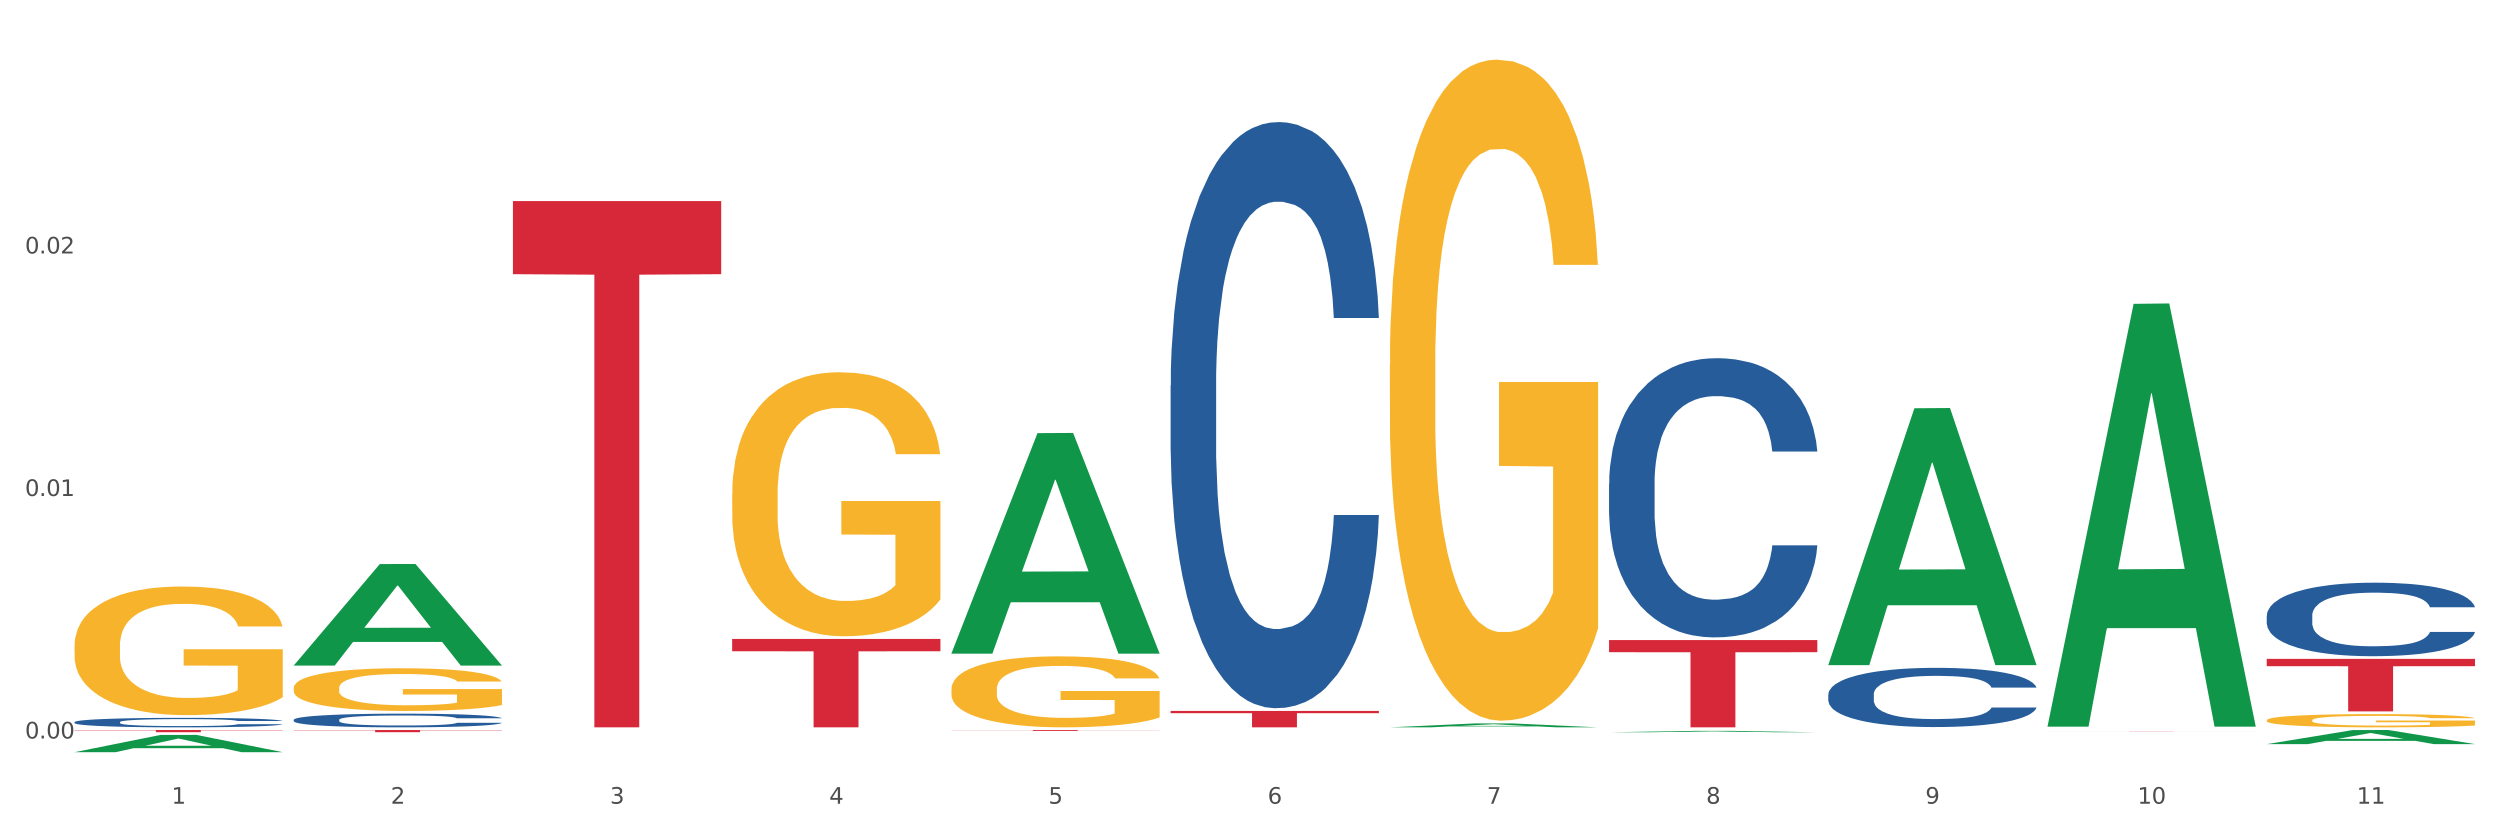
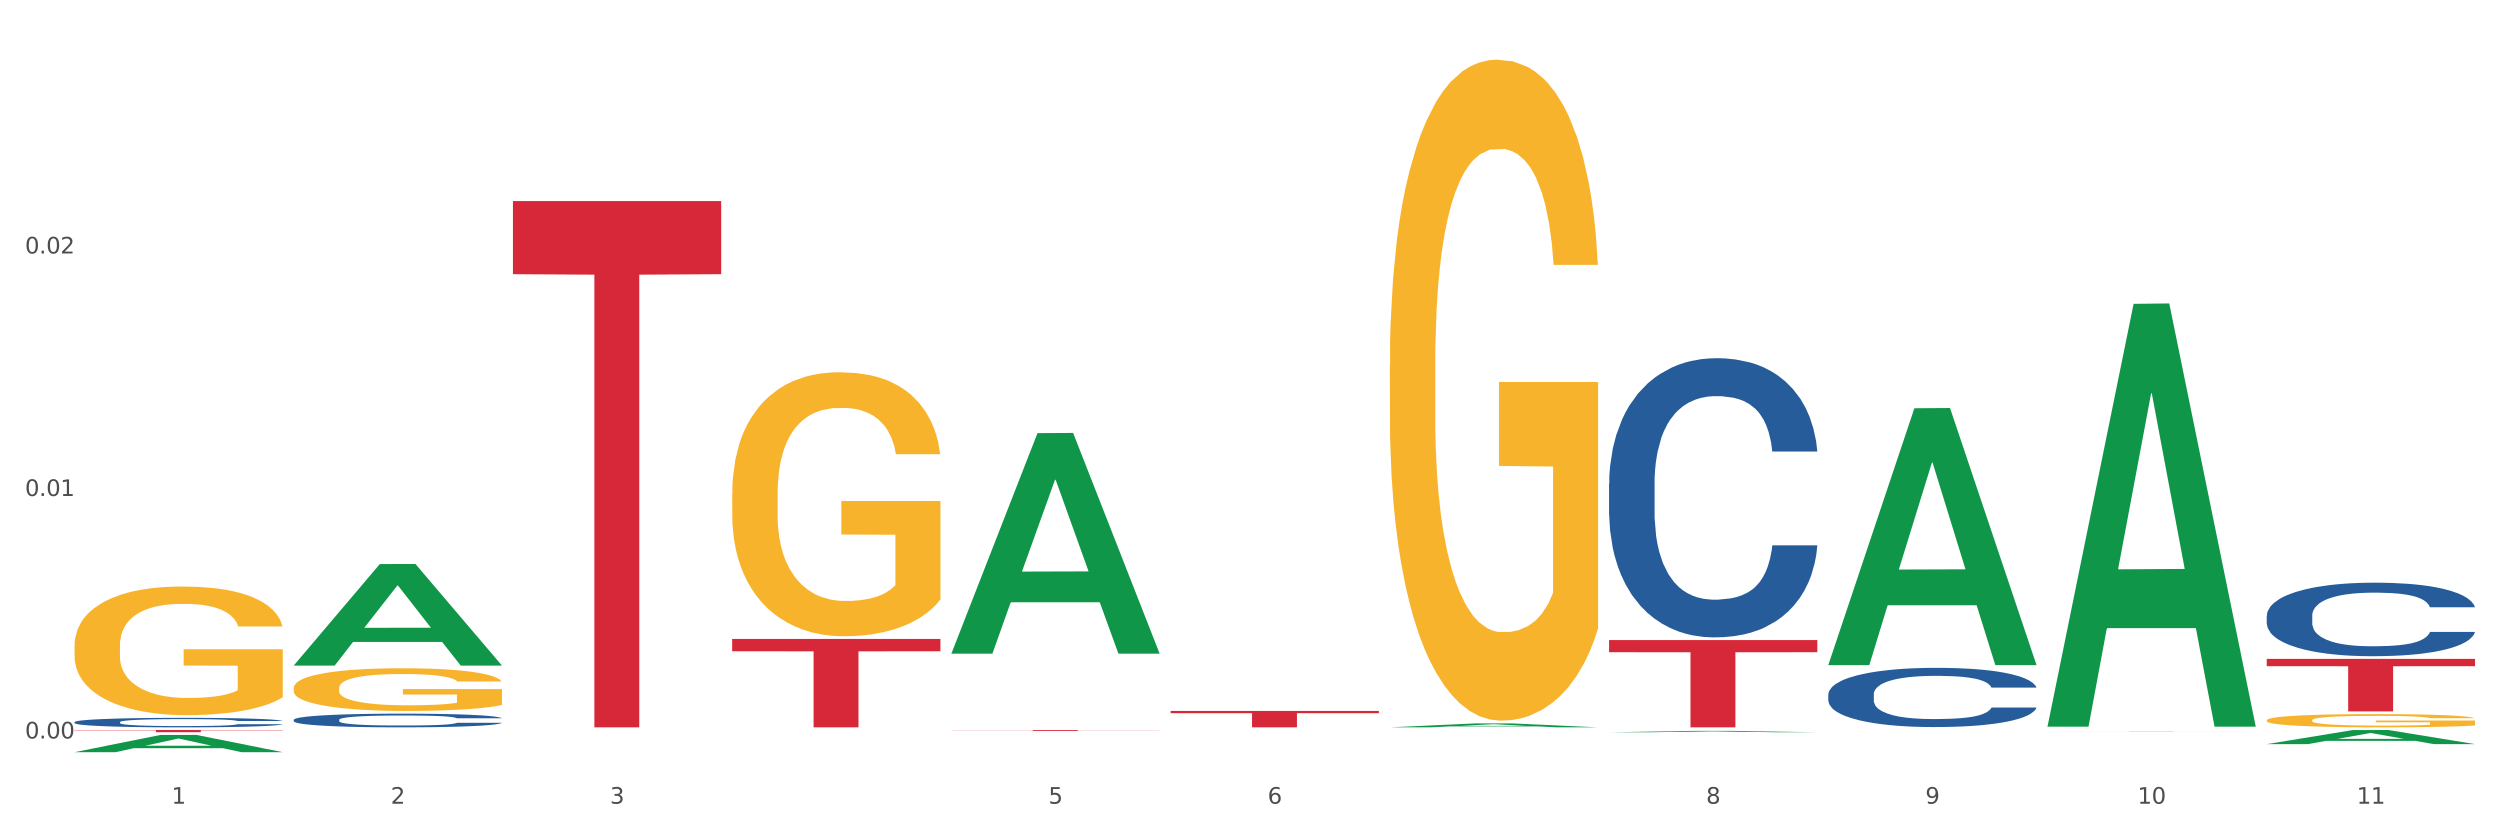
<svg xmlns="http://www.w3.org/2000/svg" xmlns:xlink="http://www.w3.org/1999/xlink" width="1080pt" height="360pt" viewBox="0 0 1080 360" version="1.1">
  <rect x="0" y="0" width="1080" height="360" fill="#333333" stroke="none" />
  <defs>
    <style type="text/css">*{stroke-linejoin: round; stroke-linecap: butt}</style>
  </defs>
  <g id="figure_1">
    <g id="patch_1">
      <path d="M 0 360  L 1080 360  L 1080 0  L 0 0  z " style="fill: #ffffff; stroke: #ffffff; stroke-linejoin: miter" />
    </g>
    <g id="axes_1">
      <g id="matplotlib.axis_1">
        <g id="xtick_1">
          <g id="text_1">
            <g style="fill: #4d4d4d" transform="translate(74.106 347.204) scale(0.096 -0.096)">
              <defs>
                <path id="DejaVuSans-31" d="M 794 531  L 1825 531  L 1825 4091  L 703 3866  L 703 4441  L 1819 4666  L 2450 4666  L 2450 531  L 3481 531  L 3481 0  L 794 0  L 794 531  z " transform="scale(0.016)" />
              </defs>
              <use xlink:href="#DejaVuSans-31" />
            </g>
          </g>
        </g>
        <g id="xtick_2">
          <g id="text_2">
            <g style="fill: #4d4d4d" transform="translate(168.812 347.204) scale(0.096 -0.096)">
              <defs>
                <path id="DejaVuSans-32" d="M 1228 531  L 3431 531  L 3431 0  L 469 0  L 469 531  Q 828 903 1448 1529  Q 2069 2156 2228 2338  Q 2531 2678 2651 2914  Q 2772 3150 2772 3378  Q 2772 3750 2511 3984  Q 2250 4219 1831 4219  Q 1534 4219 1204 4116  Q 875 4013 500 3803  L 500 4441  Q 881 4594 1212 4672  Q 1544 4750 1819 4750  Q 2544 4750 2975 4387  Q 3406 4025 3406 3419  Q 3406 3131 3298 2873  Q 3191 2616 2906 2266  Q 2828 2175 2409 1742  Q 1991 1309 1228 531  z " transform="scale(0.016)" />
              </defs>
              <use xlink:href="#DejaVuSans-32" />
            </g>
          </g>
        </g>
        <g id="xtick_3">
          <g id="text_3">
            <g style="fill: #4d4d4d" transform="translate(263.517 347.204) scale(0.096 -0.096)">
              <defs>
                <path id="DejaVuSans-33" d="M 2597 2516  Q 3050 2419 3304 2112  Q 3559 1806 3559 1356  Q 3559 666 3084 287  Q 2609 -91 1734 -91  Q 1441 -91 1130 -33  Q 819 25 488 141  L 488 750  Q 750 597 1062 519  Q 1375 441 1716 441  Q 2309 441 2620 675  Q 2931 909 2931 1356  Q 2931 1769 2642 2001  Q 2353 2234 1838 2234  L 1294 2234  L 1294 2753  L 1863 2753  Q 2328 2753 2575 2939  Q 2822 3125 2822 3475  Q 2822 3834 2567 4026  Q 2313 4219 1838 4219  Q 1578 4219 1281 4162  Q 984 4106 628 3988  L 628 4550  Q 988 4650 1302 4700  Q 1616 4750 1894 4750  Q 2613 4750 3031 4423  Q 3450 4097 3450 3541  Q 3450 3153 3228 2886  Q 3006 2619 2597 2516  z " transform="scale(0.016)" />
              </defs>
              <use xlink:href="#DejaVuSans-33" />
            </g>
          </g>
        </g>
        <g id="xtick_4">
          <g id="text_4">
            <g style="fill: #4d4d4d" transform="translate(358.223 347.204) scale(0.096 -0.096)">
              <defs>
-                 <path id="DejaVuSans-34" d="M 2419 4116  L 825 1625  L 2419 1625  L 2419 4116  z M 2253 4666  L 3047 4666  L 3047 1625  L 3713 1625  L 3713 1100  L 3047 1100  L 3047 0  L 2419 0  L 2419 1100  L 313 1100  L 313 1709  L 2253 4666  z " transform="scale(0.016)" />
-               </defs>
+                 </defs>
              <use xlink:href="#DejaVuSans-34" />
            </g>
          </g>
        </g>
        <g id="xtick_5">
          <g id="text_5">
            <g style="fill: #4d4d4d" transform="translate(452.928 347.204) scale(0.096 -0.096)">
              <defs>
                <path id="DejaVuSans-35" d="M 691 4666  L 3169 4666  L 3169 4134  L 1269 4134  L 1269 2991  Q 1406 3038 1543 3061  Q 1681 3084 1819 3084  Q 2600 3084 3056 2656  Q 3513 2228 3513 1497  Q 3513 744 3044 326  Q 2575 -91 1722 -91  Q 1428 -91 1123 -41  Q 819 9 494 109  L 494 744  Q 775 591 1075 516  Q 1375 441 1709 441  Q 2250 441 2565 725  Q 2881 1009 2881 1497  Q 2881 1984 2565 2268  Q 2250 2553 1709 2553  Q 1456 2553 1204 2497  Q 953 2441 691 2322  L 691 4666  z " transform="scale(0.016)" />
              </defs>
              <use xlink:href="#DejaVuSans-35" />
            </g>
          </g>
        </g>
        <g id="xtick_6">
          <g id="text_6">
            <g style="fill: #4d4d4d" transform="translate(547.634 347.204) scale(0.096 -0.096)">
              <defs>
                <path id="DejaVuSans-36" d="M 2113 2584  Q 1688 2584 1439 2293  Q 1191 2003 1191 1497  Q 1191 994 1439 701  Q 1688 409 2113 409  Q 2538 409 2786 701  Q 3034 994 3034 1497  Q 3034 2003 2786 2293  Q 2538 2584 2113 2584  z M 3366 4563  L 3366 3988  Q 3128 4100 2886 4159  Q 2644 4219 2406 4219  Q 1781 4219 1451 3797  Q 1122 3375 1075 2522  Q 1259 2794 1537 2939  Q 1816 3084 2150 3084  Q 2853 3084 3261 2657  Q 3669 2231 3669 1497  Q 3669 778 3244 343  Q 2819 -91 2113 -91  Q 1303 -91 875 529  Q 447 1150 447 2328  Q 447 3434 972 4092  Q 1497 4750 2381 4750  Q 2619 4750 2861 4703  Q 3103 4656 3366 4563  z " transform="scale(0.016)" />
              </defs>
              <use xlink:href="#DejaVuSans-36" />
            </g>
          </g>
        </g>
        <g id="xtick_7">
          <g id="text_7">
            <g style="fill: #4d4d4d" transform="translate(642.339 347.204) scale(0.096 -0.096)">
              <defs>
-                 <path id="DejaVuSans-37" d="M 525 4666  L 3525 4666  L 3525 4397  L 1831 0  L 1172 0  L 2766 4134  L 525 4134  L 525 4666  z " transform="scale(0.016)" />
-               </defs>
+                 </defs>
              <use xlink:href="#DejaVuSans-37" />
            </g>
          </g>
        </g>
        <g id="xtick_8">
          <g id="text_8">
            <g style="fill: #4d4d4d" transform="translate(737.044 347.204) scale(0.096 -0.096)">
              <defs>
                <path id="DejaVuSans-38" d="M 2034 2216  Q 1584 2216 1326 1975  Q 1069 1734 1069 1313  Q 1069 891 1326 650  Q 1584 409 2034 409  Q 2484 409 2743 651  Q 3003 894 3003 1313  Q 3003 1734 2745 1975  Q 2488 2216 2034 2216  z M 1403 2484  Q 997 2584 770 2862  Q 544 3141 544 3541  Q 544 4100 942 4425  Q 1341 4750 2034 4750  Q 2731 4750 3128 4425  Q 3525 4100 3525 3541  Q 3525 3141 3298 2862  Q 3072 2584 2669 2484  Q 3125 2378 3379 2068  Q 3634 1759 3634 1313  Q 3634 634 3220 271  Q 2806 -91 2034 -91  Q 1263 -91 848 271  Q 434 634 434 1313  Q 434 1759 690 2068  Q 947 2378 1403 2484  z M 1172 3481  Q 1172 3119 1398 2916  Q 1625 2713 2034 2713  Q 2441 2713 2670 2916  Q 2900 3119 2900 3481  Q 2900 3844 2670 4047  Q 2441 4250 2034 4250  Q 1625 4250 1398 4047  Q 1172 3844 1172 3481  z " transform="scale(0.016)" />
              </defs>
              <use xlink:href="#DejaVuSans-38" />
            </g>
          </g>
        </g>
        <g id="xtick_9">
          <g id="text_9">
            <g style="fill: #4d4d4d" transform="translate(831.75 347.204) scale(0.096 -0.096)">
              <defs>
                <path id="DejaVuSans-39" d="M 703 97  L 703 672  Q 941 559 1184 500  Q 1428 441 1663 441  Q 2288 441 2617 861  Q 2947 1281 2994 2138  Q 2813 1869 2534 1725  Q 2256 1581 1919 1581  Q 1219 1581 811 2004  Q 403 2428 403 3163  Q 403 3881 828 4315  Q 1253 4750 1959 4750  Q 2769 4750 3195 4129  Q 3622 3509 3622 2328  Q 3622 1225 3098 567  Q 2575 -91 1691 -91  Q 1453 -91 1209 -44  Q 966 3 703 97  z M 1959 2075  Q 2384 2075 2632 2365  Q 2881 2656 2881 3163  Q 2881 3666 2632 3958  Q 2384 4250 1959 4250  Q 1534 4250 1286 3958  Q 1038 3666 1038 3163  Q 1038 2656 1286 2365  Q 1534 2075 1959 2075  z " transform="scale(0.016)" />
              </defs>
              <use xlink:href="#DejaVuSans-39" />
            </g>
          </g>
        </g>
        <g id="xtick_10">
          <g id="text_10">
            <g style="fill: #4d4d4d" transform="translate(923.401 347.204) scale(0.096 -0.096)">
              <defs>
                <path id="DejaVuSans-30" d="M 2034 4250  Q 1547 4250 1301 3770  Q 1056 3291 1056 2328  Q 1056 1369 1301 889  Q 1547 409 2034 409  Q 2525 409 2770 889  Q 3016 1369 3016 2328  Q 3016 3291 2770 3770  Q 2525 4250 2034 4250  z M 2034 4750  Q 2819 4750 3233 4129  Q 3647 3509 3647 2328  Q 3647 1150 3233 529  Q 2819 -91 2034 -91  Q 1250 -91 836 529  Q 422 1150 422 2328  Q 422 3509 836 4129  Q 1250 4750 2034 4750  z " transform="scale(0.016)" />
              </defs>
              <use xlink:href="#DejaVuSans-31" />
              <use xlink:href="#DejaVuSans-30" transform="translate(63.623 0)" />
            </g>
          </g>
        </g>
        <g id="xtick_11">
          <g id="text_11">
            <g style="fill: #4d4d4d" transform="translate(1018.107 347.204) scale(0.096 -0.096)">
              <use xlink:href="#DejaVuSans-31" />
              <use xlink:href="#DejaVuSans-31" transform="translate(63.623 0)" />
            </g>
          </g>
        </g>
        <g id="xtick_12" />
        <g id="xtick_13" />
        <g id="xtick_14" />
        <g id="xtick_15" />
        <g id="xtick_16" />
        <g id="xtick_17" />
        <g id="xtick_18" />
        <g id="xtick_19" />
        <g id="xtick_20" />
        <g id="xtick_21" />
      </g>
      <g id="matplotlib.axis_2">
        <g id="ytick_1">
          <g id="text_12">
            <g style="fill: #4d4d4d" transform="translate(10.8 319.019) scale(0.096 -0.096)">
              <defs>
                <path id="DejaVuSans-2e" d="M 684 794  L 1344 794  L 1344 0  L 684 0  L 684 794  z " transform="scale(0.016)" />
              </defs>
              <use xlink:href="#DejaVuSans-30" />
              <use xlink:href="#DejaVuSans-2e" transform="translate(63.623 0)" />
              <use xlink:href="#DejaVuSans-30" transform="translate(95.41 0)" />
              <use xlink:href="#DejaVuSans-30" transform="translate(159.033 0)" />
            </g>
          </g>
        </g>
        <g id="ytick_2">
          <g id="text_13">
            <g style="fill: #4d4d4d" transform="translate(10.8 214.263) scale(0.096 -0.096)">
              <use xlink:href="#DejaVuSans-30" />
              <use xlink:href="#DejaVuSans-2e" transform="translate(63.623 0)" />
              <use xlink:href="#DejaVuSans-30" transform="translate(95.41 0)" />
              <use xlink:href="#DejaVuSans-31" transform="translate(159.033 0)" />
            </g>
          </g>
        </g>
        <g id="ytick_3">
          <g id="text_14">
            <g style="fill: #4d4d4d" transform="translate(10.8 109.506) scale(0.096 -0.096)">
              <use xlink:href="#DejaVuSans-30" />
              <use xlink:href="#DejaVuSans-2e" transform="translate(63.623 0)" />
              <use xlink:href="#DejaVuSans-30" transform="translate(95.41 0)" />
              <use xlink:href="#DejaVuSans-32" transform="translate(159.033 0)" />
            </g>
          </g>
        </g>
        <g id="ytick_4" />
        <g id="ytick_5" />
        <g id="ytick_6" />
      </g>
      <g id="PolyCollection_1">
        <path d="M 32.175 324.935  L 32.268 324.928  L 69.369 317.483  L 84.766 317.476  L 122.145 324.95  L 104.337 324.95  L 96.267 323.209  L 57.96 323.209  L 57.682 323.237  L 49.891 324.95  L 32.175 324.95  L 32.175 324.935  L 62.783 322.171  L 91.444 322.164  L 77.253 319.069  L 77.067 319.055  L 76.882 319.076  L 62.691 322.164  L 62.783 322.171  L 32.175 324.935  z " clip-path="url(#pfc77ea8758)" style="fill: #109648" />
        <path d="M 979.23 265.989  L 979.336 265.96  L 979.336 265.148  L 979.655 264.046  L 980.825 262.015  L 982.314 260.478  L 984.866 258.679  L 986.249 257.925  L 988.057 257.084  L 991.779 255.72  L 996.033 254.56  L 999.01 253.922  L 1001.244 253.516  L 1006.242 252.791  L 1009.114 252.472  L 1012.091 252.21  L 1014.644 252.036  L 1018.898 251.833  L 1022.301 251.746  L 1026.236 251.717  L 1029.532 251.746  L 1033.893 251.862  L 1040.273 252.21  L 1042.719 252.414  L 1046.016 252.762  L 1049.419 253.226  L 1052.184 253.69  L 1055.375 254.357  L 1058.672 255.227  L 1061.862 256.33  L 1064.095 257.345  L 1065.903 258.418  L 1067.498 259.724  L 1068.668 261.145  L 1069.2 262.334  L 1049.738 262.334  L 1049.207 261.261  L 1048.143 260.101  L 1047.08 259.317  L 1045.91 258.679  L 1044.102 257.954  L 1042.507 257.49  L 1039.848 256.939  L 1037.402 256.591  L 1035.381 256.388  L 1032.935 256.214  L 1027.724 256.04  L 1024.002 256.04  L 1021.663 256.098  L 1018.791 256.243  L 1016.345 256.446  L 1013.474 256.794  L 1011.24 257.171  L 1009.007 257.664  L 1007.731 258.012  L 1005.817 258.65  L 1004.541 259.172  L 1002.839 260.072  L 1001.882 260.71  L 1000.18 262.363  L 999.436 263.582  L 999.117 264.423  L 998.904 265.351  L 998.904 269.876  L 999.542 271.907  L 1000.074 272.777  L 1000.925 273.763  L 1002.52 275.04  L 1004.86 276.287  L 1007.306 277.186  L 1009.326 277.738  L 1011.24 278.144  L 1013.155 278.463  L 1015.494 278.753  L 1017.409 278.927  L 1020.28 279.101  L 1023.683 279.188  L 1026.342 279.188  L 1031.766 279.043  L 1034.212 278.898  L 1036.551 278.695  L 1039.104 278.376  L 1041.124 278.028  L 1042.294 277.767  L 1044.208 277.215  L 1045.697 276.635  L 1046.973 275.968  L 1047.824 275.388  L 1048.781 274.518  L 1049.526 273.531  L 1049.738 273.009  L 1069.2 273.009  L 1068.775 274.054  L 1068.03 275.069  L 1066.541 276.432  L 1065.371 277.215  L 1063.564 278.173  L 1061.649 278.985  L 1058.991 279.884  L 1056.545 280.551  L 1053.992 281.131  L 1051.227 281.654  L 1046.229 282.379  L 1044.421 282.582  L 1040.592 282.93  L 1037.615 283.133  L 1033.254 283.336  L 1028.788 283.452  L 1024.109 283.481  L 1019.961 283.423  L 1015.388 283.249  L 1012.517 283.075  L 1009.326 282.814  L 1005.604 282.408  L 1002.095 281.915  L 998.798 281.335  L 995.714 280.667  L 992.842 279.913  L 989.12 278.666  L 986.355 277.447  L 984.334 276.316  L 982.952 275.359  L 981.569 274.141  L 980.825 273.299  L 979.655 271.269  L 979.23 269.383  L 979.23 265.989  z " clip-path="url(#pfc77ea8758)" style="fill: #255c99" />
        <path d="M 32.175 279.056  L 32.281 279.005  L 32.281 277.178  L 32.494 275.605  L 33.556 271.798  L 35.149 268.652  L 36.318 266.977  L 37.486 265.607  L 38.867 264.237  L 40.567 262.816  L 43.647 260.735  L 45.559 259.669  L 47.896 258.553  L 52.145 256.929  L 55.225 256.015  L 58.412 255.254  L 63.617 254.341  L 67.016 253.935  L 70.627 253.63  L 74.983 253.427  L 78.275 253.376  L 85.499 253.529  L 91.659 253.985  L 94.634 254.341  L 98.458 254.95  L 100.476 255.356  L 103.769 256.168  L 107.168 257.233  L 109.505 258.147  L 113.01 259.872  L 115.666 261.598  L 118.109 263.729  L 119.383 265.201  L 120.339 266.571  L 121.189 268.144  L 122.039 270.631  L 102.919 270.631  L 102.175 268.855  L 101.007 267.18  L 99.307 265.556  L 97.82 264.541  L 95.271 263.272  L 92.934 262.46  L 90.491 261.851  L 87.517 261.344  L 85.18 261.09  L 81.887 260.887  L 75.407 260.938  L 71.052 261.344  L 68.078 261.851  L 66.166 262.308  L 64.467 262.816  L 62.555 263.526  L 60.324 264.592  L 58.731 265.556  L 57.137 266.774  L 55.863 267.992  L 54.694 269.413  L 53.738 270.936  L 52.995 272.509  L 52.357 274.437  L 51.826 277.635  L 51.826 284.587  L 52.039 286.16  L 52.57 288.241  L 53.207 289.814  L 54.269 291.692  L 55.225 292.961  L 57.031 294.788  L 59.049 296.31  L 60.643 297.275  L 62.236 298.087  L 64.998 299.203  L 68.078 300.117  L 70.734 300.675  L 74.345 301.182  L 76.788 301.385  L 78.913 301.487  L 84.118 301.487  L 87.835 301.335  L 91.978 300.979  L 95.165 300.523  L 97.82 299.964  L 100.795 299.051  L 102.707 298.188  L 102.707 287.581  L 79.338 287.531  L 79.338 280.476  L 122.145 280.476  L 122.145 301.182  L 120.339 302.248  L 118.321 303.212  L 116.197 304.075  L 113.01 305.141  L 109.186 306.156  L 105.787 306.866  L 102.175 307.475  L 97.927 308.033  L 92.403 308.541  L 89.004 308.744  L 84.755 308.896  L 79.763 308.947  L 75.407 308.845  L 71.159 308.592  L 66.697 308.135  L 62.342 307.475  L 59.049 306.815  L 55.756 306.003  L 52.251 304.938  L 49.489 303.923  L 47.365 303.009  L 45.028 301.842  L 42.479 300.32  L 40.567 298.949  L 38.867 297.528  L 37.061 295.701  L 35.787 294.128  L 34.512 292.149  L 33.768 290.677  L 32.919 288.393  L 32.281 285.196  L 32.175 279.056  z " clip-path="url(#pfc77ea8758)" style="fill: #f7b32b" />
        <path d="M 789.819 300  L 789.925 299.977  L 789.925 299.322  L 790.244 298.435  L 791.414 296.799  L 792.903 295.561  L 795.455 294.112  L 796.838 293.505  L 798.646 292.827  L 802.368 291.729  L 806.622 290.795  L 809.6 290.281  L 811.833 289.954  L 816.831 289.37  L 819.703 289.113  L 822.68 288.902  L 825.233 288.762  L 829.487 288.599  L 832.89 288.529  L 836.825 288.505  L 840.121 288.529  L 844.482 288.622  L 850.862 288.902  L 853.308 289.066  L 856.605 289.346  L 860.008 289.72  L 862.773 290.094  L 865.964 290.631  L 869.261 291.332  L 872.451 292.22  L 874.684 293.038  L 876.492 293.902  L 878.087 294.953  L 879.257 296.098  L 879.789 297.056  L 860.327 297.056  L 859.796 296.192  L 858.732 295.257  L 857.669 294.626  L 856.499 294.112  L 854.691 293.528  L 853.096 293.154  L 850.437 292.711  L 847.991 292.43  L 845.97 292.267  L 843.524 292.126  L 838.313 291.986  L 834.591 291.986  L 832.252 292.033  L 829.38 292.15  L 826.934 292.313  L 824.063 292.594  L 821.83 292.897  L 819.596 293.295  L 818.32 293.575  L 816.406 294.089  L 815.13 294.51  L 813.428 295.234  L 812.471 295.748  L 810.769 297.08  L 810.025 298.061  L 809.706 298.738  L 809.493 299.486  L 809.493 303.131  L 810.131 304.766  L 810.663 305.467  L 811.514 306.261  L 813.109 307.289  L 815.449 308.294  L 817.895 309.018  L 819.915 309.462  L 821.83 309.789  L 823.744 310.046  L 826.083 310.28  L 827.998 310.42  L 830.869 310.56  L 834.272 310.63  L 836.931 310.63  L 842.355 310.513  L 844.801 310.397  L 847.14 310.233  L 849.693 309.976  L 851.713 309.696  L 852.883 309.486  L 854.797 309.042  L 856.286 308.574  L 857.562 308.037  L 858.413 307.57  L 859.37 306.869  L 860.115 306.074  L 860.327 305.654  L 879.789 305.654  L 879.364 306.495  L 878.619 307.313  L 877.13 308.411  L 875.961 309.042  L 874.153 309.813  L 872.238 310.467  L 869.58 311.191  L 867.134 311.728  L 864.581 312.196  L 861.816 312.616  L 856.818 313.2  L 855.01 313.364  L 851.181 313.644  L 848.204 313.808  L 843.843 313.971  L 839.377 314.065  L 834.698 314.088  L 830.55 314.041  L 825.977 313.901  L 823.106 313.761  L 819.915 313.551  L 816.193 313.224  L 812.684 312.826  L 809.387 312.359  L 806.303 311.822  L 803.431 311.214  L 799.709 310.21  L 796.944 309.229  L 794.924 308.317  L 793.541 307.546  L 792.158 306.565  L 791.414 305.888  L 790.244 304.252  L 789.819 302.733  L 789.819 300  z " clip-path="url(#pfc77ea8758)" style="fill: #255c99" />
        <path d="M 695.113 208.935  L 695.22 208.824  L 695.22 205.74  L 695.539 201.554  L 696.709 193.844  L 698.197 188.006  L 700.75 181.176  L 702.132 178.312  L 703.94 175.118  L 707.662 169.941  L 711.916 165.534  L 714.894 163.111  L 717.127 161.569  L 722.126 158.815  L 724.997 157.603  L 727.975 156.612  L 730.527 155.951  L 734.781 155.18  L 738.184 154.85  L 742.119 154.74  L 745.416 154.85  L 749.776 155.29  L 756.157 156.612  L 758.603 157.383  L 761.9 158.705  L 765.303 160.467  L 768.068 162.23  L 771.258 164.763  L 774.555 168.068  L 777.746 172.254  L 779.979 176.109  L 781.787 180.185  L 783.382 185.142  L 784.552 190.539  L 785.084 195.055  L 765.622 195.055  L 765.09 190.98  L 764.027 186.574  L 762.963 183.6  L 761.793 181.176  L 759.985 178.422  L 758.39 176.66  L 755.732 174.567  L 753.286 173.245  L 751.265 172.474  L 748.819 171.813  L 743.608 171.152  L 739.886 171.152  L 737.546 171.373  L 734.675 171.923  L 732.229 172.694  L 729.357 174.016  L 727.124 175.448  L 724.891 177.321  L 723.615 178.643  L 721.7 181.066  L 720.424 183.049  L 718.723 186.463  L 717.765 188.887  L 716.064 195.166  L 715.319 199.792  L 715 202.986  L 714.788 206.511  L 714.788 223.695  L 715.426 231.406  L 715.958 234.71  L 716.808 238.455  L 718.404 243.302  L 720.743 248.039  L 723.189 251.453  L 725.21 253.546  L 727.124 255.089  L 729.038 256.3  L 731.378 257.402  L 733.292 258.063  L 736.164 258.724  L 739.567 259.054  L 742.225 259.054  L 747.649 258.503  L 750.095 257.952  L 752.435 257.181  L 754.987 255.97  L 757.008 254.648  L 758.178 253.657  L 760.092 251.564  L 761.581 249.361  L 762.857 246.827  L 763.708 244.624  L 764.665 241.319  L 765.409 237.574  L 765.622 235.592  L 785.084 235.592  L 784.658 239.557  L 783.914 243.412  L 782.425 248.59  L 781.255 251.564  L 779.447 255.199  L 777.533 258.283  L 774.874 261.698  L 772.428 264.231  L 769.876 266.434  L 767.111 268.417  L 762.112 271.171  L 760.305 271.942  L 756.476 273.264  L 753.498 274.035  L 749.138 274.806  L 744.671 275.246  L 739.992 275.357  L 735.845 275.136  L 731.272 274.475  L 728.4 273.814  L 725.21 272.823  L 721.488 271.281  L 717.978 269.408  L 714.681 267.205  L 711.597 264.672  L 708.726 261.808  L 705.004 257.071  L 702.239 252.445  L 700.218 248.149  L 698.836 244.514  L 697.453 239.887  L 696.709 236.693  L 695.539 228.982  L 695.113 221.822  L 695.113 208.935  z " clip-path="url(#pfc77ea8758)" style="fill: #255c99" />
-         <path d="M 505.702 166.51  L 505.809 166.278  L 505.809 159.803  L 506.128 151.015  L 507.298 134.827  L 508.786 122.57  L 511.339 108.232  L 512.721 102.219  L 514.529 95.513  L 518.251 84.644  L 522.505 75.393  L 525.483 70.305  L 527.716 67.068  L 532.715 61.286  L 535.586 58.742  L 538.564 56.661  L 541.116 55.274  L 545.37 53.655  L 548.773 52.961  L 552.708 52.73  L 556.005 52.961  L 560.365 53.886  L 566.746 56.661  L 569.192 58.28  L 572.489 61.055  L 575.892 64.755  L 578.657 68.455  L 581.847 73.774  L 585.144 80.712  L 588.335 89.5  L 590.568 97.594  L 592.376 106.151  L 593.971 116.557  L 595.141 127.889  L 595.673 137.371  L 576.211 137.371  L 575.679 128.814  L 574.616 119.564  L 573.552 113.32  L 572.382 108.232  L 570.575 102.451  L 568.979 98.75  L 566.321 94.356  L 563.875 91.581  L 561.854 89.963  L 559.408 88.575  L 554.197 87.187  L 550.475 87.187  L 548.135 87.65  L 545.264 88.806  L 542.818 90.425  L 539.946 93.2  L 537.713 96.207  L 535.48 100.138  L 534.204 102.913  L 532.289 108.001  L 531.013 112.163  L 529.312 119.333  L 528.354 124.42  L 526.653 137.602  L 525.908 147.315  L 525.589 154.022  L 525.377 161.422  L 525.377 197.498  L 526.015 213.687  L 526.547 220.624  L 527.397 228.487  L 528.993 238.663  L 531.332 248.607  L 533.778 255.776  L 535.799 260.17  L 537.713 263.407  L 539.627 265.951  L 541.967 268.264  L 543.881 269.652  L 546.753 271.039  L 550.156 271.733  L 552.814 271.733  L 558.238 270.577  L 560.684 269.42  L 563.024 267.801  L 565.576 265.258  L 567.597 262.482  L 568.767 260.401  L 570.681 256.007  L 572.17 251.382  L 573.446 246.063  L 574.297 241.438  L 575.254 234.5  L 575.998 226.637  L 576.211 222.474  L 595.673 222.474  L 595.247 230.8  L 594.503 238.894  L 593.014 249.763  L 591.844 256.007  L 590.036 263.639  L 588.122 270.114  L 585.463 277.283  L 583.017 282.602  L 580.465 287.227  L 577.7 291.39  L 572.701 297.171  L 570.894 298.79  L 567.065 301.565  L 564.087 303.184  L 559.727 304.803  L 555.26 305.728  L 550.581 305.959  L 546.434 305.497  L 541.861 304.109  L 538.989 302.722  L 535.799 300.64  L 532.077 297.403  L 528.567 293.471  L 525.27 288.846  L 522.186 283.527  L 519.315 277.514  L 515.593 267.57  L 512.828 257.857  L 510.807 248.838  L 509.425 241.207  L 508.042 231.494  L 507.298 224.787  L 506.128 208.599  L 505.702 193.567  L 505.702 166.51  z " clip-path="url(#pfc77ea8758)" style="fill: #255c99" />
        <path d="M 126.88 310.957  L 126.987 310.952  L 126.987 310.801  L 127.306 310.595  L 128.476 310.217  L 129.965 309.931  L 132.517 309.596  L 133.899 309.456  L 135.707 309.299  L 139.43 309.046  L 143.683 308.83  L 146.661 308.711  L 148.894 308.635  L 153.893 308.5  L 156.764 308.441  L 159.742 308.392  L 162.294 308.36  L 166.548 308.322  L 169.951 308.306  L 173.886 308.3  L 177.183 308.306  L 181.543 308.327  L 187.924 308.392  L 190.37 308.43  L 193.667 308.495  L 197.07 308.581  L 199.835 308.668  L 203.025 308.792  L 206.322 308.954  L 209.513 309.159  L 211.746 309.348  L 213.554 309.548  L 215.149 309.791  L 216.319 310.055  L 216.851 310.277  L 197.389 310.277  L 196.857 310.077  L 195.794 309.861  L 194.73 309.715  L 193.561 309.596  L 191.753 309.461  L 190.157 309.375  L 187.499 309.272  L 185.053 309.208  L 183.032 309.17  L 180.586 309.137  L 175.375 309.105  L 171.653 309.105  L 169.313 309.116  L 166.442 309.143  L 163.996 309.181  L 161.124 309.245  L 158.891 309.316  L 156.658 309.407  L 155.382 309.472  L 153.467 309.591  L 152.191 309.688  L 150.49 309.856  L 149.533 309.974  L 147.831 310.282  L 147.087 310.509  L 146.768 310.666  L 146.555 310.839  L 146.555 311.681  L 147.193 312.059  L 147.725 312.221  L 148.575 312.405  L 150.171 312.642  L 152.51 312.874  L 154.956 313.042  L 156.977 313.144  L 158.891 313.22  L 160.805 313.279  L 163.145 313.333  L 165.059 313.366  L 167.931 313.398  L 171.334 313.414  L 173.993 313.414  L 179.416 313.387  L 181.862 313.36  L 184.202 313.323  L 186.754 313.263  L 188.775 313.198  L 189.945 313.15  L 191.859 313.047  L 193.348 312.939  L 194.624 312.815  L 195.475 312.707  L 196.432 312.545  L 197.176 312.361  L 197.389 312.264  L 216.851 312.264  L 216.425 312.459  L 215.681 312.648  L 214.192 312.901  L 213.022 313.047  L 211.214 313.225  L 209.3 313.377  L 206.641 313.544  L 204.195 313.668  L 201.643 313.776  L 198.878 313.873  L 193.88 314.008  L 192.072 314.046  L 188.243 314.111  L 185.265 314.149  L 180.905 314.187  L 176.439 314.208  L 171.759 314.214  L 167.612 314.203  L 163.039 314.17  L 160.167 314.138  L 156.977 314.089  L 153.255 314.014  L 149.745 313.922  L 146.448 313.814  L 143.364 313.69  L 140.493 313.549  L 136.771 313.317  L 134.006 313.09  L 131.985 312.88  L 130.603 312.702  L 129.22 312.475  L 128.476 312.318  L 127.306 311.94  L 126.88 311.589  L 126.88 310.957  z " clip-path="url(#pfc77ea8758)" style="fill: #255c99" />
        <path d="M 32.175 311.951  L 32.281 311.948  L 32.281 311.842  L 32.6 311.7  L 33.77 311.437  L 35.259 311.238  L 37.811 311.006  L 39.194 310.908  L 41.002 310.799  L 44.724 310.623  L 48.978 310.473  L 51.956 310.391  L 54.189 310.338  L 59.187 310.244  L 62.059 310.203  L 65.036 310.169  L 67.589 310.147  L 71.843 310.12  L 75.246 310.109  L 79.181 310.105  L 82.477 310.109  L 86.838 310.124  L 93.219 310.169  L 95.665 310.195  L 98.961 310.24  L 102.365 310.3  L 105.13 310.361  L 108.32 310.447  L 111.617 310.559  L 114.807 310.702  L 117.041 310.833  L 118.848 310.972  L 120.444 311.141  L 121.613 311.325  L 122.145 311.479  L 102.684 311.479  L 102.152 311.34  L 101.088 311.19  L 100.025 311.088  L 98.855 311.006  L 97.047 310.912  L 95.452 310.852  L 92.793 310.781  L 90.347 310.736  L 88.327 310.709  L 85.881 310.687  L 80.67 310.664  L 76.947 310.664  L 74.608 310.672  L 71.736 310.691  L 69.29 310.717  L 66.419 310.762  L 64.186 310.811  L 61.952 310.875  L 60.676 310.92  L 58.762 311.002  L 57.486 311.07  L 55.784 311.186  L 54.827 311.268  L 53.126 311.482  L 52.381 311.64  L 52.062 311.749  L 51.849 311.869  L 51.849 312.454  L 52.487 312.717  L 53.019 312.829  L 53.87 312.957  L 55.465 313.122  L 57.805 313.283  L 60.251 313.399  L 62.271 313.471  L 64.186 313.523  L 66.1 313.565  L 68.44 313.602  L 70.354 313.625  L 73.225 313.647  L 76.628 313.658  L 79.287 313.658  L 84.711 313.64  L 87.157 313.621  L 89.496 313.595  L 92.049 313.553  L 94.069 313.508  L 95.239 313.475  L 97.153 313.403  L 98.642 313.328  L 99.919 313.242  L 100.769 313.167  L 101.726 313.054  L 102.471 312.927  L 102.684 312.859  L 122.145 312.859  L 121.72 312.994  L 120.975 313.126  L 119.487 313.302  L 118.317 313.403  L 116.509 313.527  L 114.595 313.632  L 111.936 313.748  L 109.49 313.835  L 106.937 313.91  L 104.172 313.977  L 99.174 314.071  L 97.366 314.097  L 93.538 314.142  L 90.56 314.169  L 86.2 314.195  L 81.733 314.21  L 77.054 314.214  L 72.906 314.206  L 68.333 314.184  L 65.462 314.161  L 62.271 314.127  L 58.549 314.075  L 55.04 314.011  L 51.743 313.936  L 48.659 313.85  L 45.788 313.752  L 42.065 313.591  L 39.3 313.433  L 37.28 313.287  L 35.897 313.163  L 34.515 313.006  L 33.77 312.897  L 32.6 312.634  L 32.175 312.39  L 32.175 311.951  z " clip-path="url(#pfc77ea8758)" style="fill: #255c99" />
        <path d="M 32.175 315.372  L 122.145 315.372  L 122.145 315.503  L 86.754 315.504  L 86.754 316.317  L 67.353 316.317  L 67.353 315.504  L 32.175 315.503  L 32.175 315.373  L 32.175 315.372  z " clip-path="url(#pfc77ea8758)" style="fill: #d62839" />
-         <path d="M 126.88 315.372  L 216.851 315.372  L 216.851 315.503  L 181.46 315.504  L 181.46 316.315  L 162.058 316.315  L 162.058 315.504  L 126.88 315.503  L 126.88 315.373  L 126.88 315.372  z " clip-path="url(#pfc77ea8758)" style="fill: #d62839" />
        <path d="M 221.586 86.849  L 311.556 86.849  L 311.556 118.445  L 276.165 118.659  L 276.165 314.214  L 256.764 314.214  L 256.764 118.659  L 221.586 118.445  L 221.586 87.062  L 221.586 86.849  z " clip-path="url(#pfc77ea8758)" style="fill: #d62839" />
        <path d="M 979.23 311.137  L 979.336 311.131  L 979.336 310.943  L 979.548 310.781  L 980.611 310.39  L 982.204 310.066  L 983.372 309.893  L 984.541 309.752  L 985.922 309.611  L 987.621 309.465  L 990.702 309.251  L 992.614 309.141  L 994.951 309.026  L 999.2 308.859  L 1002.28 308.765  L 1005.467 308.686  L 1010.672 308.592  L 1014.071 308.551  L 1017.682 308.519  L 1022.037 308.498  L 1025.33 308.493  L 1032.553 308.509  L 1038.714 308.556  L 1041.688 308.592  L 1045.512 308.655  L 1047.531 308.697  L 1050.824 308.781  L 1054.223 308.89  L 1056.56 308.984  L 1060.065 309.162  L 1062.72 309.339  L 1065.164 309.559  L 1066.438 309.71  L 1067.394 309.851  L 1068.244 310.013  L 1069.094 310.269  L 1049.974 310.269  L 1049.23 310.087  L 1048.062 309.914  L 1046.362 309.747  L 1044.875 309.642  L 1042.326 309.512  L 1039.989 309.428  L 1037.546 309.366  L 1034.572 309.313  L 1032.235 309.287  L 1028.942 309.266  L 1022.462 309.272  L 1018.107 309.313  L 1015.133 309.366  L 1013.221 309.413  L 1011.521 309.465  L 1009.609 309.538  L 1007.379 309.648  L 1005.785 309.747  L 1004.192 309.872  L 1002.917 309.998  L 1001.749 310.144  L 1000.793 310.301  L 1000.049 310.463  L 999.412 310.661  L 998.881 310.99  L 998.881 311.706  L 999.093 311.868  L 999.624 312.082  L 1000.262 312.244  L 1001.324 312.437  L 1002.28 312.568  L 1004.086 312.756  L 1006.104 312.913  L 1007.697 313.012  L 1009.291 313.096  L 1012.052 313.211  L 1015.133 313.305  L 1017.788 313.362  L 1021.4 313.414  L 1023.843 313.435  L 1025.968 313.446  L 1031.172 313.446  L 1034.89 313.43  L 1039.033 313.393  L 1042.22 313.346  L 1044.875 313.289  L 1047.849 313.195  L 1049.761 313.106  L 1049.761 312.014  L 1026.392 312.009  L 1026.392 311.283  L 1069.2 311.283  L 1069.2 313.414  L 1067.394 313.524  L 1065.376 313.623  L 1063.252 313.712  L 1060.065 313.822  L 1056.241 313.926  L 1052.842 313.999  L 1049.23 314.062  L 1044.981 314.12  L 1039.458 314.172  L 1036.059 314.193  L 1031.81 314.208  L 1026.817 314.214  L 1022.462 314.203  L 1018.213 314.177  L 1013.752 314.13  L 1009.397 314.062  L 1006.104 313.994  L 1002.811 313.911  L 999.306 313.801  L 996.544 313.696  L 994.42 313.602  L 992.083 313.482  L 989.533 313.326  L 987.621 313.184  L 985.922 313.038  L 984.116 312.85  L 982.841 312.688  L 981.567 312.484  L 980.823 312.333  L 979.973 312.098  L 979.336 311.769  L 979.23 311.137  z " clip-path="url(#pfc77ea8758)" style="fill: #f7b32b" />
        <path d="M 600.408 157.725  L 600.514 157.464  L 600.514 148.076  L 600.727 139.991  L 601.789 120.431  L 603.382 104.261  L 604.551 95.654  L 605.719 88.613  L 607.1 81.571  L 608.799 74.269  L 611.88 63.576  L 613.792 58.099  L 616.129 52.361  L 620.378 44.016  L 623.458 39.321  L 626.645 35.409  L 631.85 30.715  L 635.249 28.628  L 638.86 27.064  L 643.215 26.02  L 646.508 25.759  L 653.731 26.542  L 659.892 28.889  L 662.867 30.715  L 666.691 33.844  L 668.709 35.931  L 672.002 40.104  L 675.401 45.58  L 677.738 50.275  L 681.243 59.142  L 683.899 68.009  L 686.342 78.963  L 687.616 86.526  L 688.572 93.568  L 689.422 101.653  L 690.272 114.432  L 671.152 114.432  L 670.408 105.304  L 669.24 96.698  L 667.54 88.352  L 666.053 83.136  L 663.504 76.616  L 661.167 72.443  L 658.724 69.313  L 655.75 66.705  L 653.413 65.401  L 650.12 64.358  L 643.64 64.619  L 639.285 66.705  L 636.311 69.313  L 634.399 71.661  L 632.699 74.269  L 630.787 77.92  L 628.557 83.397  L 626.963 88.352  L 625.37 94.611  L 624.095 100.87  L 622.927 108.173  L 621.971 115.997  L 621.227 124.082  L 620.59 133.992  L 620.059 150.423  L 620.059 186.153  L 620.271 194.237  L 620.803 204.93  L 621.44 213.015  L 622.502 222.665  L 623.458 229.185  L 625.264 238.574  L 627.282 246.398  L 628.875 251.353  L 630.469 255.526  L 633.231 261.264  L 636.311 265.958  L 638.967 268.827  L 642.578 271.435  L 645.021 272.478  L 647.146 273  L 652.351 273  L 656.068 272.217  L 660.211 270.392  L 663.398 268.044  L 666.053 265.176  L 669.027 260.481  L 670.939 256.047  L 670.939 201.54  L 647.571 201.279  L 647.571 165.028  L 690.378 165.028  L 690.378 271.435  L 688.572 276.912  L 686.554 281.867  L 684.43 286.301  L 681.243 291.777  L 677.419 296.993  L 674.02 300.645  L 670.408 303.774  L 666.159 306.643  L 660.636 309.251  L 657.237 310.294  L 652.988 311.077  L 647.995 311.337  L 643.64 310.816  L 639.391 309.512  L 634.93 307.165  L 630.575 303.774  L 627.282 300.384  L 623.989 296.211  L 620.484 290.734  L 617.722 285.518  L 615.598 280.824  L 613.261 274.825  L 610.711 267.001  L 608.799 259.96  L 607.1 252.657  L 605.294 243.268  L 604.019 235.183  L 602.745 225.012  L 602.001 217.449  L 601.151 205.713  L 600.514 189.282  L 600.408 157.725  z " clip-path="url(#pfc77ea8758)" style="fill: #f7b32b" />
        <path d="M 316.291 213.518  L 316.398 213.414  L 316.398 209.664  L 316.61 206.435  L 317.672 198.622  L 319.266 192.164  L 320.434 188.726  L 321.603 185.913  L 322.983 183.101  L 324.683 180.184  L 327.763 175.913  L 329.675 173.726  L 332.012 171.434  L 336.261 168.101  L 339.342 166.225  L 342.528 164.663  L 347.733 162.788  L 351.132 161.955  L 354.744 161.329  L 359.099 160.913  L 362.392 160.809  L 369.615 161.121  L 375.776 162.059  L 378.75 162.788  L 382.574 164.038  L 384.592 164.871  L 387.885 166.538  L 391.284 168.726  L 393.621 170.601  L 397.127 174.142  L 399.782 177.684  L 402.225 182.059  L 403.5 185.08  L 404.456 187.893  L 405.306 191.122  L 406.155 196.226  L 387.035 196.226  L 386.292 192.58  L 385.123 189.143  L 383.424 185.809  L 381.937 183.726  L 379.387 181.122  L 377.051 179.455  L 374.607 178.205  L 371.633 177.163  L 369.296 176.642  L 366.003 176.226  L 359.524 176.33  L 355.169 177.163  L 352.195 178.205  L 350.283 179.142  L 348.583 180.184  L 346.671 181.643  L 344.44 183.83  L 342.847 185.809  L 341.254 188.309  L 339.979 190.809  L 338.811 193.726  L 337.855 196.851  L 337.111 200.08  L 336.474 204.039  L 335.943 210.602  L 335.943 224.873  L 336.155 228.102  L 336.686 232.373  L 337.323 235.602  L 338.386 239.457  L 339.342 242.061  L 341.147 245.811  L 343.166 248.936  L 344.759 250.915  L 346.352 252.582  L 349.114 254.874  L 352.195 256.749  L 354.85 257.894  L 358.462 258.936  L 360.905 259.353  L 363.029 259.561  L 368.234 259.561  L 371.952 259.249  L 376.095 258.52  L 379.281 257.582  L 381.937 256.436  L 384.911 254.561  L 386.823 252.79  L 386.823 231.019  L 363.454 230.915  L 363.454 216.435  L 406.262 216.435  L 406.262 258.936  L 404.456 261.124  L 402.438 263.103  L 400.313 264.874  L 397.127 267.061  L 393.303 269.145  L 389.903 270.603  L 386.292 271.853  L 382.043 272.999  L 376.519 274.041  L 373.12 274.457  L 368.871 274.77  L 363.879 274.874  L 359.524 274.666  L 355.275 274.145  L 350.814 273.207  L 346.459 271.853  L 343.166 270.499  L 339.873 268.832  L 336.367 266.645  L 333.606 264.561  L 331.481 262.686  L 329.144 260.29  L 326.595 257.165  L 324.683 254.353  L 322.983 251.436  L 321.178 247.686  L 319.903 244.457  L 318.628 240.394  L 317.885 237.373  L 317.035 232.686  L 316.398 226.123  L 316.291 213.518  z " clip-path="url(#pfc77ea8758)" style="fill: #f7b32b" />
        <path d="M 126.88 297.219  L 126.987 297.202  L 126.987 296.595  L 127.199 296.073  L 128.261 294.809  L 129.855 293.765  L 131.023 293.209  L 132.192 292.754  L 133.572 292.299  L 135.272 291.827  L 138.352 291.137  L 140.264 290.783  L 142.601 290.412  L 146.85 289.873  L 149.931 289.57  L 153.117 289.317  L 158.322 289.014  L 161.721 288.879  L 165.333 288.778  L 169.688 288.71  L 172.981 288.694  L 180.204 288.744  L 186.365 288.896  L 189.339 289.014  L 193.163 289.216  L 195.181 289.351  L 198.474 289.62  L 201.873 289.974  L 204.21 290.277  L 207.716 290.85  L 210.371 291.423  L 212.814 292.131  L 214.089 292.619  L 215.045 293.074  L 215.895 293.596  L 216.744 294.422  L 197.624 294.422  L 196.881 293.832  L 195.712 293.276  L 194.013 292.737  L 192.526 292.4  L 189.976 291.979  L 187.64 291.709  L 185.196 291.507  L 182.222 291.339  L 179.885 291.254  L 176.592 291.187  L 170.113 291.204  L 165.758 291.339  L 162.784 291.507  L 160.872 291.659  L 159.172 291.827  L 157.26 292.063  L 155.029 292.417  L 153.436 292.737  L 151.843 293.141  L 150.568 293.546  L 149.4 294.017  L 148.444 294.523  L 147.7 295.045  L 147.063 295.685  L 146.532 296.747  L 146.532 299.055  L 146.744 299.577  L 147.275 300.268  L 147.912 300.79  L 148.975 301.414  L 149.931 301.835  L 151.736 302.441  L 153.755 302.947  L 155.348 303.267  L 156.941 303.537  L 159.703 303.907  L 162.784 304.21  L 165.439 304.396  L 169.051 304.564  L 171.494 304.632  L 173.618 304.665  L 178.823 304.665  L 182.541 304.615  L 186.684 304.497  L 189.87 304.345  L 192.526 304.16  L 195.5 303.857  L 197.412 303.57  L 197.412 300.049  L 174.043 300.032  L 174.043 297.69  L 216.851 297.69  L 216.851 304.564  L 215.045 304.918  L 213.027 305.238  L 210.902 305.525  L 207.716 305.878  L 203.892 306.215  L 200.492 306.451  L 196.881 306.653  L 192.632 306.839  L 187.108 307.007  L 183.709 307.075  L 179.46 307.125  L 174.468 307.142  L 170.113 307.108  L 165.864 307.024  L 161.403 306.872  L 157.048 306.653  L 153.755 306.434  L 150.462 306.165  L 146.956 305.811  L 144.195 305.474  L 142.07 305.171  L 139.733 304.783  L 137.184 304.278  L 135.272 303.823  L 133.572 303.351  L 131.767 302.745  L 130.492 302.222  L 129.217 301.565  L 128.474 301.077  L 127.624 300.319  L 126.987 299.257  L 126.88 297.219  z " clip-path="url(#pfc77ea8758)" style="fill: #f7b32b" />
-         <path d="M 410.997 297.717  L 411.103 297.689  L 411.103 296.681  L 411.316 295.812  L 412.378 293.712  L 413.971 291.975  L 415.14 291.051  L 416.308 290.295  L 417.689 289.539  L 419.388 288.755  L 422.469 287.606  L 424.381 287.018  L 426.718 286.402  L 430.967 285.506  L 434.047 285.001  L 437.234 284.581  L 442.439 284.077  L 445.838 283.853  L 449.449 283.685  L 453.804 283.573  L 457.097 283.545  L 464.32 283.629  L 470.481 283.881  L 473.456 284.077  L 477.28 284.413  L 479.298 284.637  L 482.591 285.085  L 485.99 285.674  L 488.327 286.178  L 491.832 287.13  L 494.488 288.082  L 496.931 289.259  L 498.205 290.071  L 499.161 290.827  L 500.011 291.695  L 500.861 293.068  L 481.741 293.068  L 480.997 292.087  L 479.829 291.163  L 478.129 290.267  L 476.642 289.707  L 474.093 289.007  L 471.756 288.558  L 469.313 288.222  L 466.339 287.942  L 464.002 287.802  L 460.709 287.69  L 454.229 287.718  L 449.874 287.942  L 446.9 288.222  L 444.988 288.474  L 443.288 288.755  L 441.376 289.147  L 439.146 289.735  L 437.552 290.267  L 435.959 290.939  L 434.684 291.611  L 433.516 292.396  L 432.56 293.236  L 431.816 294.104  L 431.179 295.168  L 430.648 296.933  L 430.648 300.77  L 430.86 301.638  L 431.392 302.786  L 432.029 303.655  L 433.091 304.691  L 434.047 305.391  L 435.853 306.399  L 437.871 307.24  L 439.464 307.772  L 441.058 308.22  L 443.82 308.836  L 446.9 309.34  L 449.556 309.648  L 453.167 309.928  L 455.61 310.04  L 457.735 310.096  L 462.94 310.096  L 466.657 310.012  L 470.8 309.816  L 473.987 309.564  L 476.642 309.256  L 479.616 308.752  L 481.528 308.276  L 481.528 302.422  L 458.16 302.394  L 458.16 298.501  L 500.967 298.501  L 500.967 309.928  L 499.161 310.517  L 497.143 311.049  L 495.019 311.525  L 491.832 312.113  L 488.008 312.673  L 484.609 313.065  L 480.997 313.401  L 476.748 313.709  L 471.225 313.99  L 467.826 314.102  L 463.577 314.186  L 458.584 314.214  L 454.229 314.158  L 449.98 314.018  L 445.519 313.765  L 441.164 313.401  L 437.871 313.037  L 434.578 312.589  L 431.073 312.001  L 428.311 311.441  L 426.187 310.937  L 423.85 310.293  L 421.3 309.452  L 419.388 308.696  L 417.689 307.912  L 415.883 306.904  L 414.608 306.035  L 413.334 304.943  L 412.59 304.131  L 411.74 302.87  L 411.103 301.106  L 410.997 297.717  z " clip-path="url(#pfc77ea8758)" style="fill: #f7b32b" />
        <path d="M 410.997 315.372  L 500.967 315.372  L 500.967 315.425  L 465.576 315.425  L 465.576 315.753  L 446.175 315.753  L 446.175 315.425  L 410.997 315.425  L 410.997 315.372  L 410.997 315.372  z " clip-path="url(#pfc77ea8758)" style="fill: #d62839" />
        <path d="M 126.88 287.453  L 126.973 287.411  L 164.074 243.675  L 179.471 243.634  L 216.851 287.535  L 199.042 287.535  L 190.973 277.312  L 152.666 277.312  L 152.387 277.477  L 144.596 287.535  L 126.88 287.535  L 126.88 287.453  L 157.489 271.211  L 186.15 271.17  L 171.958 252.991  L 171.773 252.909  L 171.587 253.033  L 157.396 271.17  L 157.489 271.211  L 126.88 287.453  z " clip-path="url(#pfc77ea8758)" style="fill: #109648" />
        <path d="M 410.997 282.208  L 411.09 282.118  L 448.191 187.114  L 463.588 187.025  L 500.967 282.387  L 483.159 282.387  L 475.089 260.18  L 436.782 260.18  L 436.504 260.538  L 428.713 282.387  L 410.997 282.387  L 410.997 282.208  L 441.605 246.928  L 470.266 246.839  L 456.075 207.351  L 455.889 207.172  L 455.704 207.44  L 441.513 246.839  L 441.605 246.928  L 410.997 282.208  z " clip-path="url(#pfc77ea8758)" style="fill: #109648" />
        <path d="M 600.408 314.21  L 600.501 314.209  L 637.602 312.498  L 652.999 312.496  L 690.378 314.214  L 672.57 314.214  L 664.5 313.814  L 626.193 313.814  L 625.915 313.82  L 618.124 314.214  L 600.408 314.214  L 600.408 314.21  L 631.016 313.575  L 659.677 313.573  L 645.486 312.862  L 645.3 312.859  L 645.115 312.864  L 630.924 313.573  L 631.016 313.575  L 600.408 314.21  z " clip-path="url(#pfc77ea8758)" style="fill: #109648" />
        <path d="M 695.113 316.343  L 695.206 316.342  L 732.307 315.736  L 747.704 315.735  L 785.084 316.344  L 767.275 316.344  L 759.206 316.202  L 720.899 316.202  L 720.62 316.204  L 712.829 316.344  L 695.113 316.344  L 695.113 316.343  L 725.722 316.117  L 754.382 316.117  L 740.191 315.865  L 740.006 315.864  L 739.82 315.865  L 725.629 316.117  L 725.722 316.117  L 695.113 316.343  z " clip-path="url(#pfc77ea8758)" style="fill: #109648" />
        <path d="M 316.291 276.033  L 406.262 276.033  L 406.262 281.338  L 370.871 281.374  L 370.871 314.214  L 351.469 314.214  L 351.469 281.374  L 316.291 281.338  L 316.291 276.068  L 316.291 276.033  z " clip-path="url(#pfc77ea8758)" style="fill: #d62839" />
        <path d="M 884.524 313.59  L 884.617 313.419  L 921.718 131.259  L 937.115 131.088  L 974.495 313.934  L 956.686 313.934  L 948.616 271.356  L 910.31 271.356  L 910.031 272.042  L 902.24 313.934  L 884.524 313.934  L 884.524 313.59  L 915.133 245.946  L 943.793 245.774  L 929.602 170.06  L 929.417 169.717  L 929.231 170.232  L 915.04 245.774  L 915.133 245.946  L 884.524 313.59  z " clip-path="url(#pfc77ea8758)" style="fill: #109648" />
        <path d="M 979.23 321.454  L 979.323 321.449  L 1016.424 315.378  L 1031.821 315.372  L 1069.2 321.466  L 1051.391 321.466  L 1043.322 320.047  L 1005.015 320.047  L 1004.737 320.07  L 996.946 321.466  L 979.23 321.466  L 979.23 321.454  L 1009.838 319.2  L 1038.499 319.194  L 1024.308 316.671  L 1024.122 316.659  L 1023.937 316.677  L 1009.745 319.194  L 1009.838 319.2  L 979.23 321.454  z " clip-path="url(#pfc77ea8758)" style="fill: #109648" />
        <path d="M 789.819 287.138  L 789.912 287.034  L 827.013 176.364  L 842.41 176.26  L 879.789 287.347  L 861.981 287.347  L 853.911 261.479  L 815.604 261.479  L 815.326 261.896  L 807.535 287.347  L 789.819 287.347  L 789.819 287.138  L 820.427 246.041  L 849.088 245.937  L 834.897 199.938  L 834.711 199.729  L 834.526 200.042  L 820.335 245.937  L 820.427 246.041  L 789.819 287.138  z " clip-path="url(#pfc77ea8758)" style="fill: #109648" />
        <path d="M 979.23 284.64  L 1069.2 284.64  L 1069.2 287.793  L 1033.809 287.815  L 1033.809 307.335  L 1014.408 307.335  L 1014.408 287.815  L 979.23 287.793  L 979.23 284.661  L 979.23 284.64  z " clip-path="url(#pfc77ea8758)" style="fill: #d62839" />
        <path d="M 884.524 316.133  L 974.495 316.133  L 974.495 316.143  L 939.103 316.143  L 939.103 316.206  L 919.702 316.206  L 919.702 316.143  L 884.524 316.143  L 884.524 316.133  L 884.524 316.133  z " clip-path="url(#pfc77ea8758)" style="fill: #d62839" />
        <path d="M 695.113 276.515  L 785.084 276.515  L 785.084 281.754  L 749.692 281.789  L 749.692 314.214  L 730.291 314.214  L 730.291 281.789  L 695.113 281.754  L 695.113 276.55  L 695.113 276.515  z " clip-path="url(#pfc77ea8758)" style="fill: #d62839" />
        <path d="M 505.702 307.118  L 595.673 307.118  L 595.673 308.104  L 560.281 308.111  L 560.281 314.214  L 540.88 314.214  L 540.88 308.111  L 505.702 308.104  L 505.702 307.124  L 505.702 307.118  z " clip-path="url(#pfc77ea8758)" style="fill: #d62839" />
      </g>
    </g>
  </g>
  <defs>
    <clipPath id="pfc77ea8758">
      <rect x="32.175" y="10.8" width="1037.025" height="329.109" />
    </clipPath>
  </defs>
</svg>